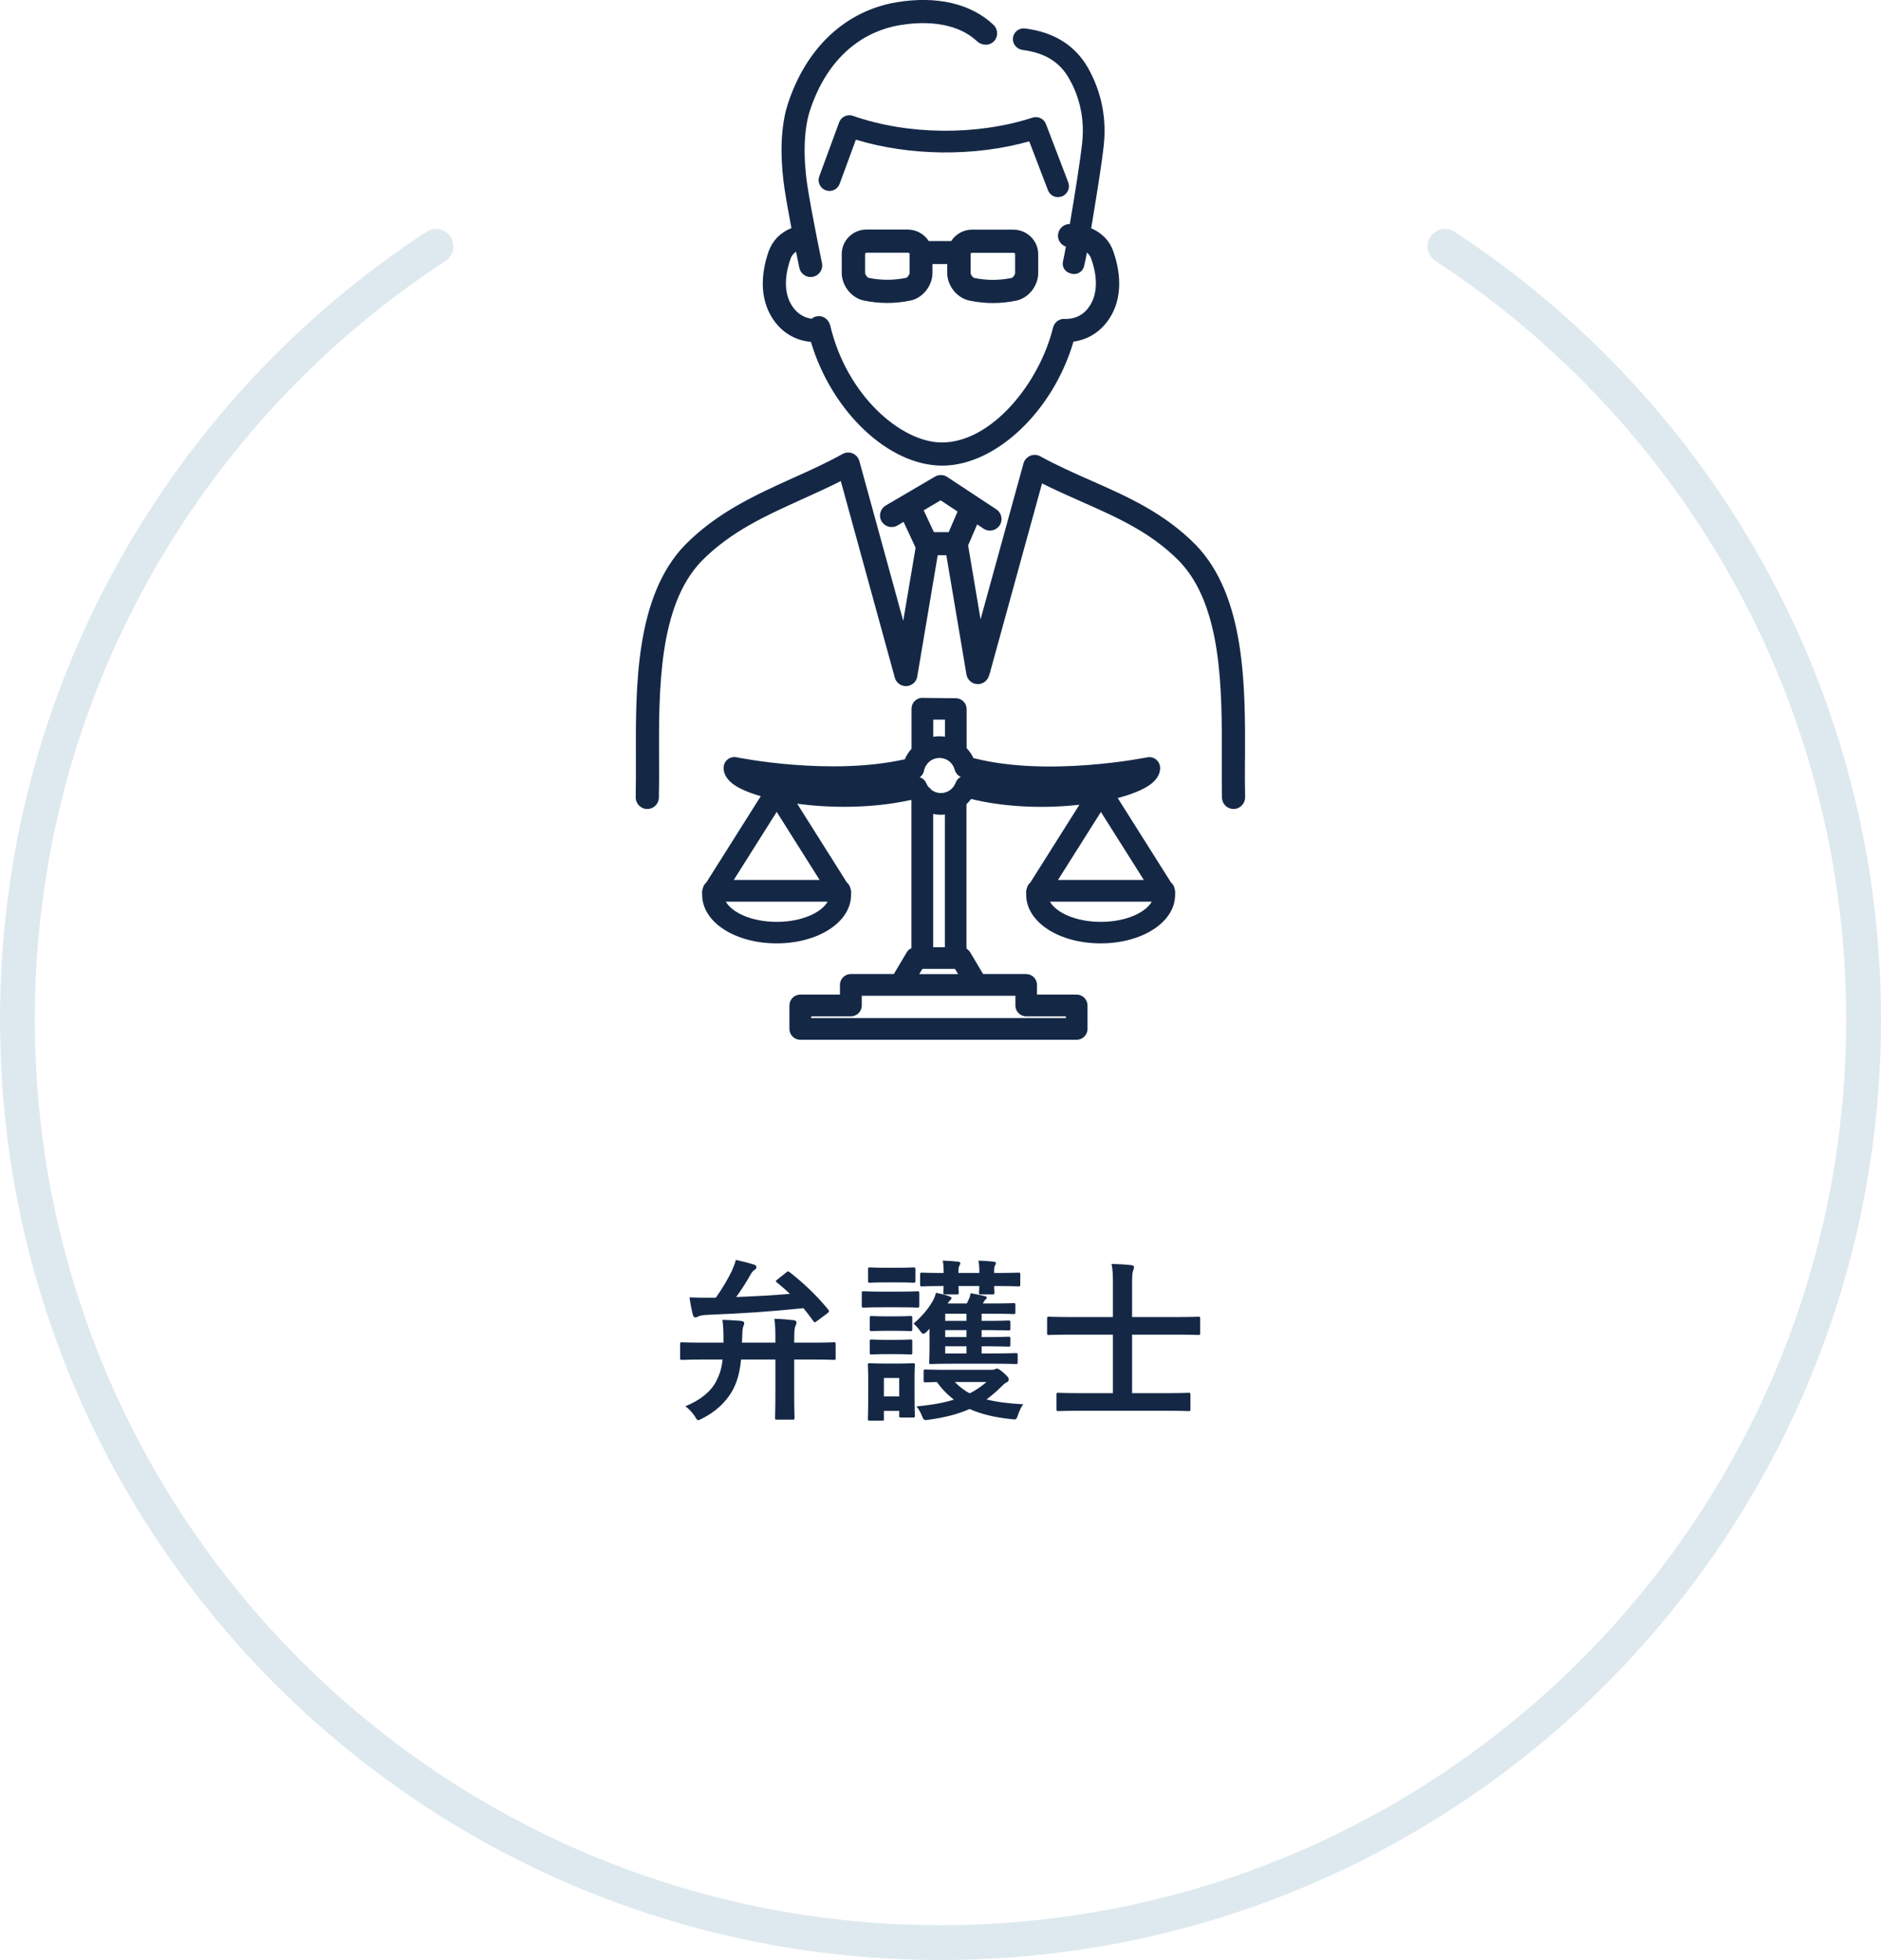
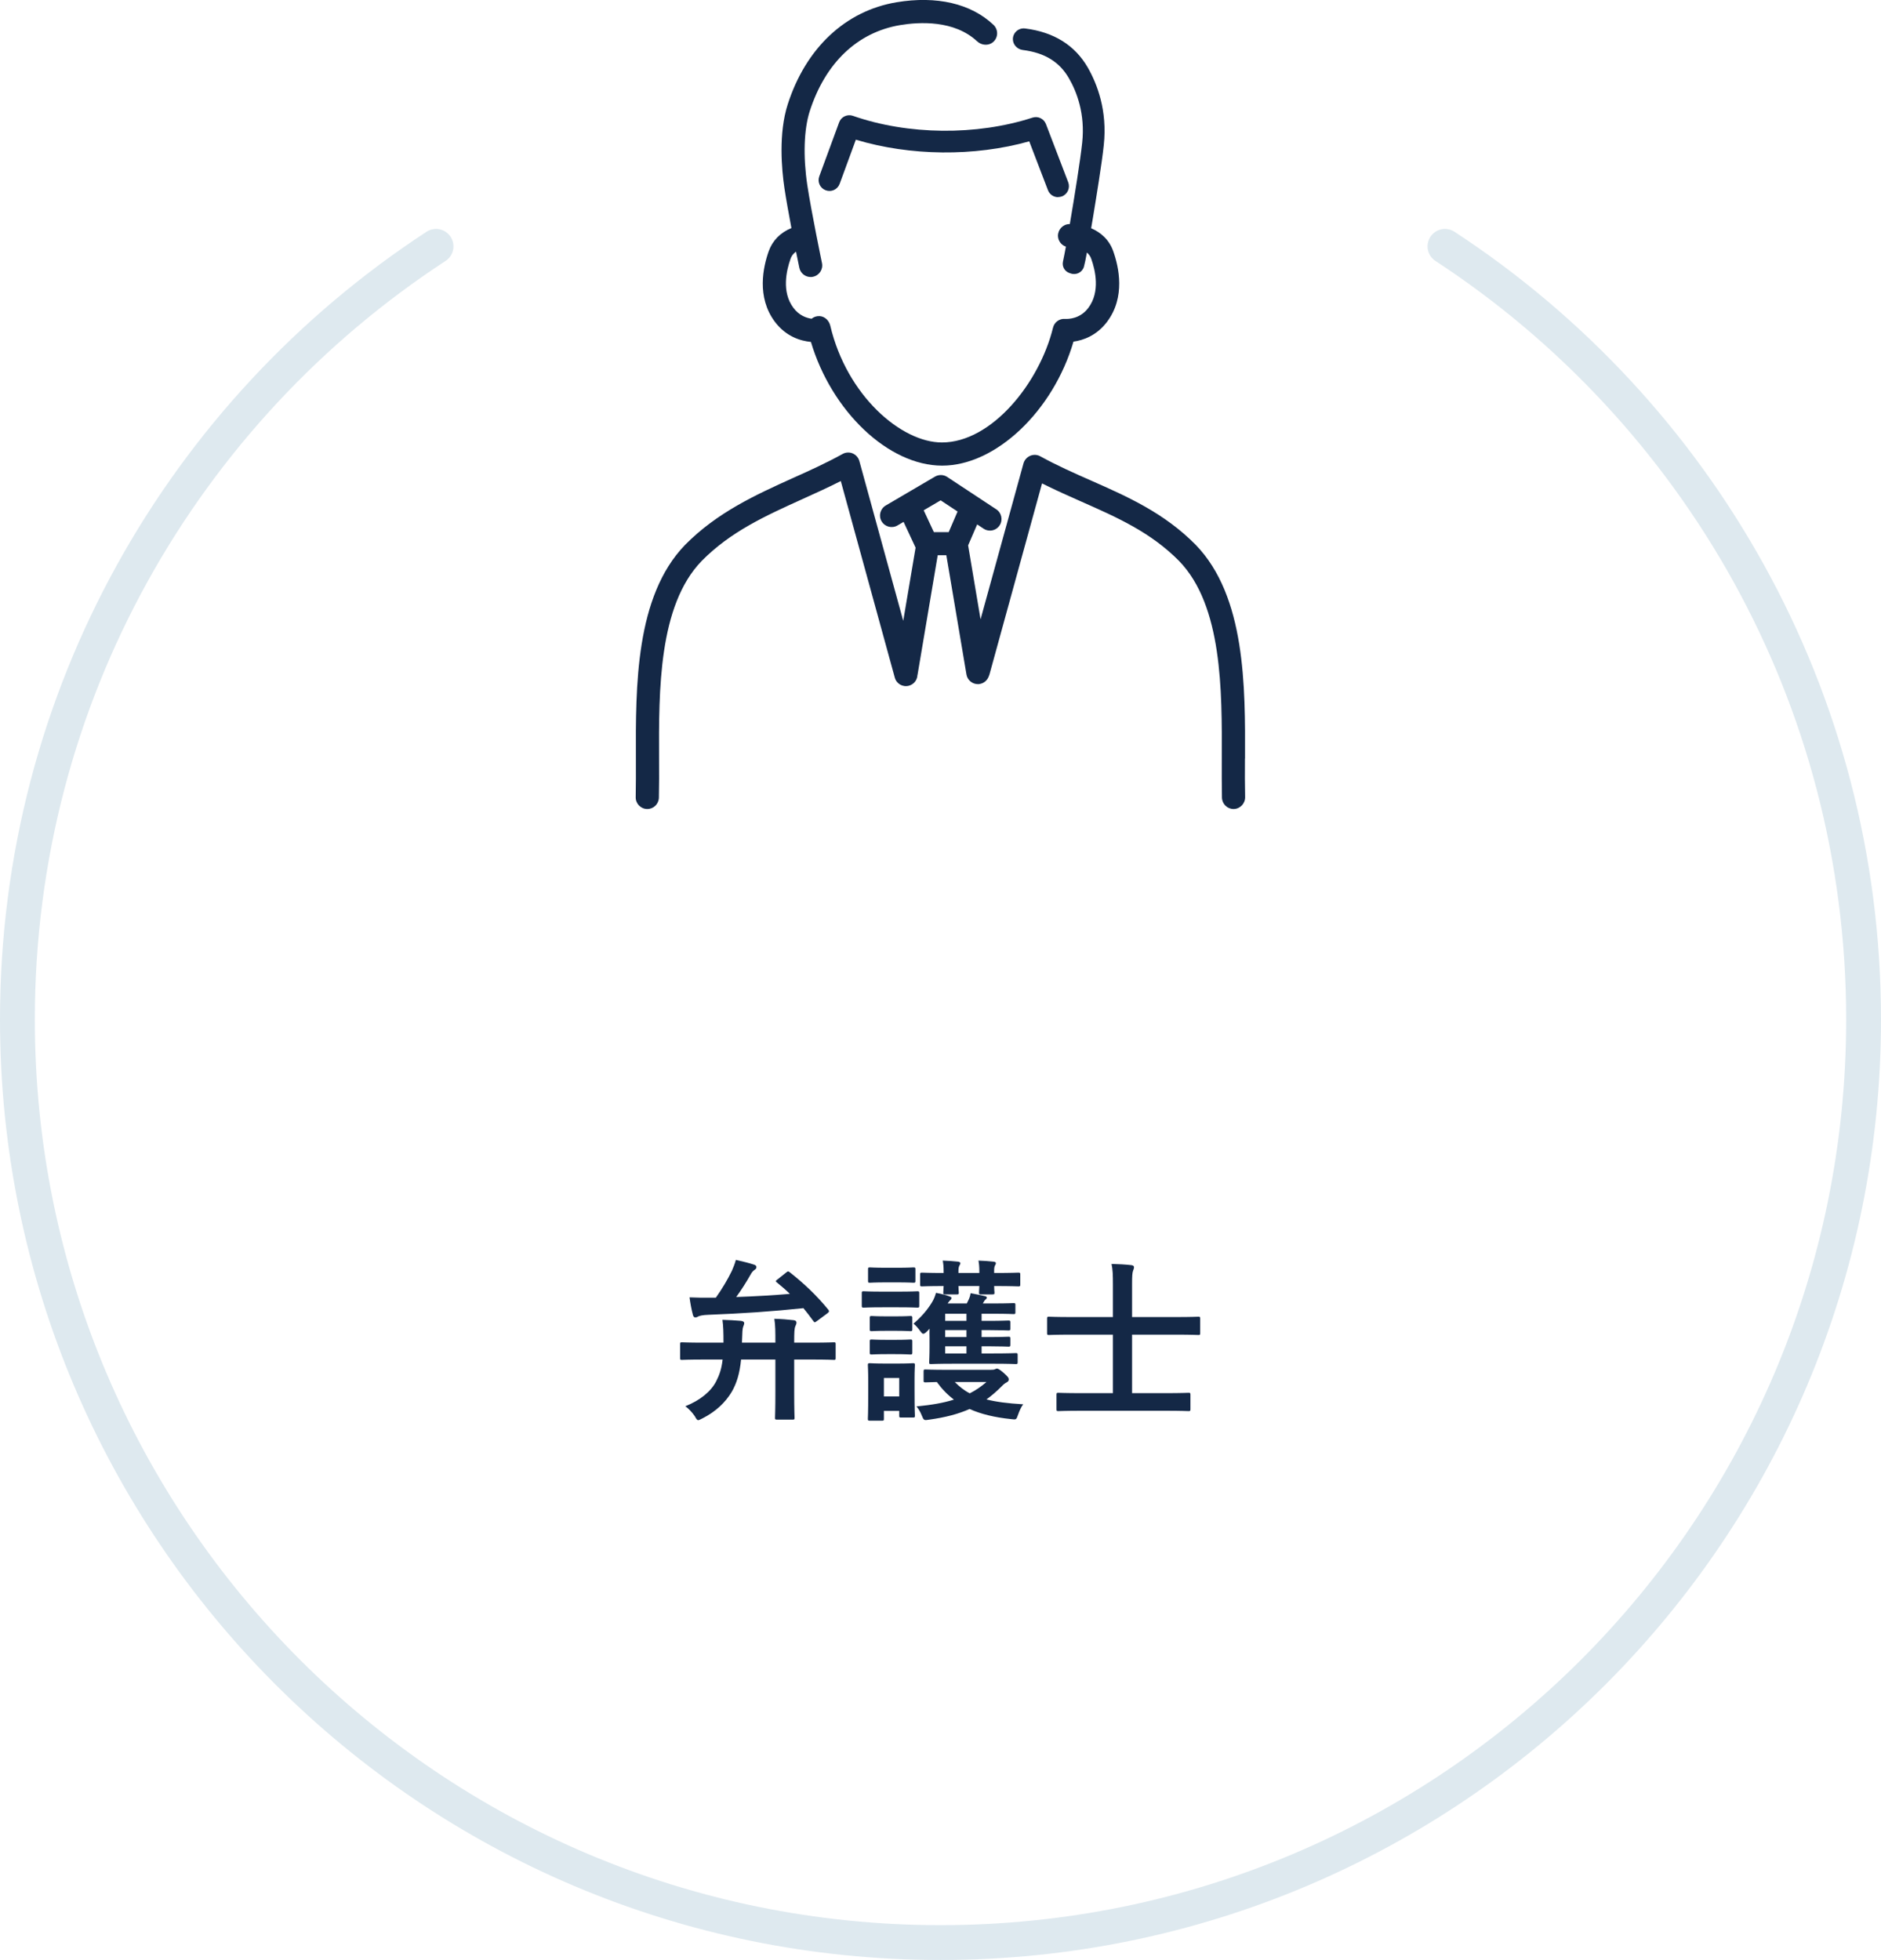
<svg xmlns="http://www.w3.org/2000/svg" id="_レイヤー_2" data-name="レイヤー 2" viewBox="0 0 216 225.07">
  <defs>
    <style>
      .cls-1 {
        fill: #142846;
      }

      .cls-2 {
        fill: none;
        stroke: #dee9ef;
        stroke-linecap: round;
        stroke-linejoin: round;
        stroke-width: 4px;
      }
    </style>
  </defs>
  <g id="_レイアウト" data-name="レイアウト">
    <g>
      <g>
        <path class="cls-1" d="M80.8,156.12c-1.78,0-2.38.04-2.5.04-.18,0-.2-.02-.2-.22v-1.58c0-.2.02-.22.2-.22.12,0,.72.04,2.5.04h2.28c0-1.16-.02-1.92-.12-2.62.66.02,1.54.06,2.14.12.22.04.36.1.36.26,0,.12-.06.26-.12.42-.08.2-.1.56-.14,1.82h3.84c0-1.26,0-1.98-.12-2.74.78.02,1.54.08,2.22.16.2.02.32.12.32.26s-.04.26-.12.42c-.12.26-.14.66-.14,1.9h2.08c1.76,0,2.36-.04,2.48-.04.18,0,.2.02.2.22v1.58c0,.2-.02.22-.2.22-.12,0-.72-.04-2.48-.04h-2.08v3.72c0,2.02.04,2.86.04,2.98,0,.18-.02.2-.22.2h-1.78c-.22,0-.24-.02-.24-.2,0-.14.04-.96.04-2.98v-3.72h-3.94c-.16,1.6-.5,2.72-1.08,3.72-.72,1.2-1.82,2.26-3.36,3.04-.24.12-.38.2-.48.2-.14,0-.22-.14-.4-.46-.3-.44-.7-.86-1.08-1.14,1.72-.68,2.94-1.7,3.54-2.86.38-.74.62-1.44.74-2.5h-2.18ZM90.26,146.14c.12-.1.18-.14.24-.14s.12.04.22.12c1.6,1.26,3.08,2.66,4.4,4.28.14.18.08.26-.12.42l-1.16.86c-.14.1-.22.16-.28.16-.04,0-.1-.04-.16-.14-.38-.52-.76-1.02-1.14-1.48-3.58.38-7.16.62-10.88.76-.7.02-1.06.12-1.22.2-.08.06-.18.1-.34.1-.12,0-.22-.12-.26-.32-.16-.6-.28-1.26-.38-1.98.88.04,1.54.04,2.16.04h.86c.74-1.04,1.36-2.1,1.84-3.08.16-.36.36-.86.46-1.26.72.16,1.54.36,2.08.54.2.06.28.16.28.28,0,.14-.06.22-.18.3-.22.14-.36.32-.5.58-.46.82-1.04,1.74-1.64,2.56,2.18-.08,4.3-.2,6.16-.36-.46-.46-.96-.88-1.5-1.32-.16-.12-.14-.18.08-.34l.98-.78Z" />
        <path class="cls-1" d="M103.16,148.32c1.56,0,2.08-.04,2.18-.04.2,0,.22.02.22.22v1.42c0,.22-.02.24-.22.24-.1,0-.62-.04-2.18-.04h-1.8c-1.56,0-2.06.04-2.18.04-.2,0-.22-.02-.22-.24v-1.42c0-.2.02-.22.22-.22.12,0,.62.04,2.18.04h1.8ZM105.02,159.68c0,2.32.04,2.76.04,2.88,0,.2-.02.22-.22.22h-1.38c-.18,0-.2-.02-.2-.22v-.54h-1.76v.9c0,.2-.02.22-.2.22h-1.4c-.22,0-.24-.02-.24-.22,0-.12.04-.58.04-3v-1.28c0-1.26-.04-1.74-.04-1.88,0-.2.02-.22.24-.22.12,0,.56.04,1.86.04h1.2c1.32,0,1.74-.04,1.88-.04.2,0,.22.02.22.22,0,.12-.04.6-.04,1.54v1.38ZM103.04,145.58c1.32,0,1.72-.04,1.84-.04.22,0,.24.02.24.22v1.32c0,.2-.02.22-.24.22-.12,0-.52-.04-1.84-.04h-1.28c-1.32,0-1.74.04-1.86.04-.2,0-.22-.02-.22-.22v-1.32c0-.2.02-.22.22-.22.12,0,.54.04,1.86.04h1.28ZM102.8,151.16c1.22,0,1.6-.04,1.72-.04.22,0,.24.02.24.22v1.3c0,.2-.02.22-.24.22-.12,0-.5-.04-1.72-.04h-.96c-1.24,0-1.62.04-1.74.04-.2,0-.22-.02-.22-.22v-1.3c0-.2.02-.22.22-.22.12,0,.5.04,1.74.04h.96ZM102.8,153.86c1.22,0,1.6-.04,1.72-.04.22,0,.24.02.24.22v1.28c0,.2-.02.22-.24.22-.12,0-.5-.04-1.72-.04h-.96c-1.24,0-1.62.04-1.74.04-.2,0-.22-.02-.22-.22v-1.28c0-.2.02-.22.22-.22.12,0,.5.04,1.74.04h.96ZM101.5,158.24v2.12h1.76v-2.12h-1.76ZM106.5,152.84c-.22.22-.36.32-.48.32s-.2-.12-.34-.3c-.26-.36-.52-.66-.78-.86.88-.76,1.6-1.58,2.14-2.48.2-.34.34-.68.44-1.06.66.12,1.14.26,1.48.38.26.1.3.12.3.22,0,.08-.04.16-.16.26-.08.08-.18.2-.28.36h2.2l.26-.54c.1-.24.14-.4.18-.64.58.1,1.2.24,1.66.34.14.04.2.1.2.16,0,.12-.08.18-.14.22-.1.08-.2.24-.26.36l-.06.1h1.26c1.62,0,2.14-.04,2.26-.04.2,0,.22.02.22.22v.82c0,.2-.02.22-.22.22-.12,0-.64-.04-2.26-.04h-1.4v.82h.94c1.3,0,2-.04,2.12-.04.22,0,.24.02.24.22v.7c0,.2-.02.22-.24.22-.12,0-.82-.04-2.12-.04h-.94v.8h.94c1.3,0,2.02-.04,2.14-.04.2,0,.22.02.22.24v.66c0,.22-.02.24-.22.24-.12,0-.84-.04-2.12-.04h-.96v.82h1.36c1.82,0,2.44-.04,2.56-.04.2,0,.22.02.22.24v.8c0,.2-.02.22-.22.22-.12,0-.74-.04-2.56-.04h-4.6c-1.82,0-2.44.04-2.56.04-.22,0-.22-.02-.22-.22,0-.16.04-.72.04-1.74v-1.12c0-.36-.02-.68,0-.98l-.24.26ZM113.74,157.3c.28,0,.42-.02.5-.06.1-.04.16-.08.24-.08.1,0,.28.06.76.48.5.44.6.6.6.74,0,.18-.06.26-.24.36-.16.08-.34.2-.6.48-.56.56-1.12,1.04-1.72,1.48,1.1.28,2.46.46,4.22.56-.24.3-.42.72-.58,1.16-.22.62-.2.62-.82.54-1.92-.2-3.46-.58-4.76-1.16-1.26.56-2.74.96-4.62,1.22-.62.1-.64.1-.88-.5-.16-.4-.34-.7-.6-1.02,1.72-.16,3.12-.4,4.3-.78-.74-.56-1.38-1.22-1.96-2.02-.84.02-1.22.04-1.3.04-.2,0-.22-.02-.22-.22v-1.02c0-.22.02-.24.22-.24.12,0,.74.04,2.52.04h4.94ZM108.36,146.04c0-.62-.04-.94-.1-1.28.62.02,1.2.06,1.76.12.16.02.26.1.26.16,0,.1-.02.14-.08.24-.08.12-.14.32-.14.62v.28h2.4v-.14c0-.62-.04-.94-.1-1.28.62.02,1.18.06,1.74.12.16.02.26.08.26.16,0,.1-.02.14-.08.24-.08.12-.12.32-.12.62v.28h.1c1.9,0,2.56-.04,2.68-.04.2,0,.22.02.22.22v1.14c0,.2-.02.22-.22.22-.12,0-.78-.04-2.68-.04h-.1c0,.42.04.66.04.74,0,.2-.02.22-.24.22h-1.32c-.2,0-.22-.02-.22-.22,0-.1.02-.32.04-.74h-2.4c0,.42.04.66.04.74,0,.2-.02.22-.22.22h-1.34c-.2,0-.22-.02-.22-.22,0-.1.02-.32.04-.74-1.74,0-2.36.04-2.48.04-.2,0-.22-.02-.22-.22v-1.14c0-.2.02-.22.22-.22.12,0,.74.04,2.48.04v-.14ZM110.98,151.68v-.82h-2.44v.82h2.44ZM110.98,153.54v-.8h-2.44v.8h2.44ZM110.98,155.42v-.82h-2.44v.82h2.44ZM109.64,158.7c.52.52,1.06.96,1.72,1.3.72-.36,1.34-.8,1.92-1.3h-3.64Z" />
        <path class="cls-1" d="M124.24,162c-1.94,0-2.58.04-2.7.04-.2,0-.22-.02-.22-.22v-1.66c0-.2.02-.22.22-.22.12,0,.76.04,2.7.04h3.56v-6.72h-4.8c-1.8,0-2.42.04-2.54.04-.2,0-.22-.02-.22-.22v-1.64c0-.22.02-.24.22-.24.12,0,.74.04,2.54.04h4.8v-3.66c0-1.24-.02-1.76-.16-2.44.74.02,1.6.06,2.28.14.18.02.3.1.3.22,0,.14-.04.26-.1.4-.1.26-.12.64-.12,1.56v3.78h5.06c1.8,0,2.42-.04,2.54-.04.2,0,.22.02.22.24v1.64c0,.2-.02.22-.22.22-.12,0-.74-.04-2.54-.04h-5.06v6.72h3.78c1.92,0,2.58-.04,2.7-.04.2,0,.22.02.22.22v1.66c0,.2-.02.22-.22.22-.12,0-.78-.04-2.7-.04h-9.54Z" />
      </g>
      <g>
-         <path class="cls-1" d="M134.89,102.06c-.06-.29-.21-.54-.42-.72l-6.12-9.7c1.68-.44,3-.99,3.79-1.59.9-.68,1.08-1.39,1.08-1.86,0-.37-.17-.73-.46-.97-.29-.24-.67-.33-1.04-.25-.12.02-11.38,2.3-19.94.08-.2-.42-.46-.8-.78-1.14v-4.48c0-.68-.55-1.24-1.23-1.25l-3.84-.04c-.33-.02-.65.13-.89.36-.24.23-.37.55-.37.89v4.53s0,.05,0,.07c-.32.35-.58.75-.77,1.2-8.63,1.94-19.2-.2-19.31-.23-.37-.08-.75.02-1.04.25-.29.24-.46.59-.46.97,0,.46.18,1.15,1.03,1.81.68.53,1.81,1.03,3.24,1.44l-6.24,9.89c-.21.18-.37.43-.42.72-.08.2-.1.42-.07.62,0,.03,0,.07,0,.1,0,3.12,3.76,5.57,8.55,5.57s8.55-2.45,8.55-5.57c0-.03,0-.07,0-.1.03-.21.01-.42-.07-.62-.06-.29-.21-.54-.42-.71l-5.7-9.04c3.91.53,8.68.54,13.07-.43.02.02.04.04.05.06v16.96c-.22.1-.41.26-.54.48l-1.48,2.49h-4.94c-.69,0-1.25.56-1.25,1.25v1.11h-4.55c-.69,0-1.25.56-1.25,1.25v2.69c0,.69.56,1.25,1.25,1.25h31.73c.69,0,1.25-.56,1.25-1.25v-2.69c0-.69-.56-1.25-1.25-1.25h-4.55v-1.11c0-.69-.56-1.25-1.25-1.25h-4.94l-1.48-2.49c-.11-.18-.26-.32-.43-.43v-16.58c.19-.18.37-.38.53-.6,4.11,1,8.62,1.09,12.44.66l-5.62,8.91c-.21.18-.37.43-.42.72-.08.2-.1.41-.07.62,0,.03,0,.07,0,.1,0,3.12,3.76,5.57,8.55,5.57s8.55-2.45,8.55-5.57c0-.04,0-.07,0-.11.03-.2,0-.41-.07-.61ZM89.19,93.23l4.93,7.82h-9.86l4.93-7.82ZM89.19,105.86c-2.95,0-5.17-1.11-5.84-2.32h11.69c-.68,1.21-2.89,2.32-5.84,2.32ZM106.96,90.71c-.09-.14-.21-.25-.35-.35-.09-.12-.17-.25-.23-.4-.15-.35-.43-.6-.77-.7.26-.18.44-.45.5-.77.17-.84.91-1.45,1.77-1.45s1.54.56,1.75,1.35c.1.37.35.67.69.82-.26.14-.47.37-.58.67-.26.71-.94,1.19-1.7,1.19-.4,0-.78-.14-1.09-.37ZM108.51,82.67v1.93c-.21-.03-.42-.05-.63-.05-.24,0-.48.02-.71.06v-1.97h1.35ZM117.85,116.71h4.55v.2h-29.24v-.2h4.55c.69,0,1.25-.56,1.25-1.25v-1.11h17.64v1.11c0,.69.56,1.25,1.25,1.25ZM105.56,111.86l.36-.6h3.74l.36.6h-4.46ZM108.51,108.77h-1.35v-15.3c.28.06.58.09.87.09.16,0,.32-.01.47-.03v15.23ZM131.34,101.05h-9.85l4.93-7.81,4.93,7.81ZM126.41,105.86c-2.95,0-5.17-1.11-5.84-2.32h11.69c-.68,1.21-2.89,2.32-5.84,2.32Z" />
        <path class="cls-1" d="M93.12,39.26c2.36,7.95,8.89,14.21,15.07,14.21s12.76-6.3,15.08-14.24c1.09-.15,2.65-.67,3.86-2.28,2.13-2.83,1.35-6.3.7-8.12-.49-1.37-1.49-2.17-2.53-2.62.06-.37.13-.76.2-1.18.37-2.25,1.04-6.33,1.25-8.37.43-3.98-.77-7.04-1.84-8.91-1.48-2.56-3.9-4.07-7.2-4.48-.73-.09-1.39.47-1.4,1.22,0,.63.5,1.17,1.13,1.25,2.53.32,4.22,1.36,5.31,3.25.89,1.54,1.88,4.08,1.52,7.4-.21,1.98-.87,6.11-1.42,9.34-.03,0-.06,0-.08,0-.73.03-1.3.65-1.28,1.38.02.57.41,1.05.91,1.21-.09.52-.23,1.19-.34,1.73-.12.56.2,1.11.74,1.3l.15.05c.65.23,1.36-.14,1.53-.81.1-.37.2-.87.33-1.59.21.18.4.41.5.72.47,1.31,1.05,3.79-.33,5.63-.96,1.28-2.3,1.29-2.68,1.27-.65-.05-1.23.38-1.38,1.01-1.56,6.36-7.05,13.18-12.76,13.18-4.67,0-10.93-5.39-12.82-13.42-.14-.58-.62-1.05-1.21-1.09-.36-.02-.68.09-.93.3-.58-.08-1.43-.36-2.09-1.25-1.38-1.83-.8-4.31-.33-5.63.05-.15.19-.51.63-.82.21,1.04.36,1.76.38,1.85.13.63.68,1.06,1.3,1.06.09,0,.18,0,.27-.03.72-.15,1.18-.85,1.03-1.57-.01-.06-1.23-5.92-1.69-8.98-.49-3.3-.38-6.37.28-8.45,1.79-5.56,5.48-9.08,10.4-9.9,2.17-.36,6.19-.6,8.83,1.87.5.46,1.28.53,1.81.1.62-.52.64-1.44.07-1.99-2.58-2.45-6.53-3.37-11.14-2.6-5.86.98-10.41,5.25-12.49,11.71-1.08,3.35-.7,7.49-.38,9.65.19,1.27.5,2.97.8,4.57-1.26.51-2.17,1.44-2.6,2.64-.65,1.82-1.42,5.29.7,8.12,1.3,1.73,2.99,2.2,4.11,2.31Z" />
        <path class="cls-1" d="M142.97,87.12c.03-8.3.07-18.63-5.66-24.55-3.62-3.68-7.89-5.56-12.01-7.38-1.93-.85-3.92-1.73-5.84-2.79-.36-.2-.78-.22-1.16-.06-.37.16-.66.48-.77.87l-4.93,17.91-1.42-8.44s-.01-.03-.01-.05l1.04-2.41.74.49c.22.15.48.22.73.22.43,0,.85-.21,1.11-.6.4-.61.23-1.44-.38-1.84l-5.64-3.72c-.42-.28-.97-.29-1.4-.04l-5.66,3.32c-.63.37-.85,1.19-.47,1.82.37.63,1.19.84,1.82.47l.7-.41,1.38,2.96-1.42,8.4-5.04-18.35c-.11-.39-.39-.71-.76-.87-.37-.16-.8-.14-1.16.06-1.86,1.03-3.82,1.92-5.72,2.77-4.27,1.93-8.69,3.94-12.37,7.67-5.72,5.91-5.68,16.24-5.65,24.54,0,1.57.01,3.05-.02,4.43-.02.73.56,1.34,1.3,1.36h.03c.72,0,1.31-.57,1.33-1.3.03-1.41.03-2.91.02-4.5-.03-7.82-.07-17.55,4.89-22.68,3.32-3.37,7.32-5.18,11.56-7.1,1.45-.66,2.95-1.33,4.42-2.08l6.2,22.57c.19.71.92,1.13,1.63.93.57-.16.94-.65.97-1.21,0-.03.02-.05.02-.08l2.31-13.69h.99l2.31,13.69c.11.65.67,1.11,1.31,1.11.07,0,.15,0,.22-.02.49-.08.87-.43,1.03-.87.03-.07.06-.14.08-.21l6.04-21.95c1.53.77,3.07,1.45,4.56,2.11,4.07,1.8,7.92,3.5,11.18,6.8,4.97,5.13,4.93,14.86,4.9,22.68,0,1.59-.01,3.09.02,4.5.02.72.61,1.3,1.33,1.3h.03c.73-.02,1.31-.63,1.3-1.36-.03-1.38-.03-2.86-.02-4.43ZM108.01,57.45l1.95,1.29-1.02,2.37h-1.7l-1.17-2.51,1.94-1.14Z" />
        <path class="cls-1" d="M121.5,22.63c.15,0,.3-.03.45-.08.64-.25.96-.97.72-1.61l-2.56-6.69c-.24-.62-.91-.95-1.55-.74-6.41,2.08-14.31,2-20.62-.21-.64-.22-1.35.11-1.58.75l-2.28,6.2c-.24.65.09,1.36.74,1.6.65.24,1.36-.09,1.6-.74l1.86-5.07c6.21,1.88,13.63,1.96,19.91.19l2.15,5.61c.19.5.66.8,1.16.8Z" />
-         <path class="cls-1" d="M111.32,34.52c.89.18,1.79.28,2.69.28s1.8-.09,2.69-.28c0,0,.01,0,.02,0,1.41-.31,2.51-1.71,2.5-3.18v-2.16c0-1.52-1.25-2.78-2.81-2.81h-4.83c-.99.02-1.85.54-2.35,1.31h-2.52s-.04,0-.06,0c-.5-.77-1.37-1.3-2.37-1.32h-4.83c-1.54.02-2.79,1.28-2.79,2.81v2.16c0,1.47,1.1,2.87,2.52,3.18.89.18,1.79.28,2.69.28s1.8-.09,2.69-.28c0,0,.01,0,.02,0,1.4-.31,2.5-1.7,2.5-3.18v-1.01h1.69v1.01c0,1.47,1.1,2.87,2.52,3.18ZM111.45,29.17c0-.07.08-.14.15-.14h4.79c.1,0,.18.08.18.15v2.16c0,.2-.24.54-.41.58-1.43.29-2.87.29-4.28,0-.16-.04-.42-.36-.42-.58v-2.17ZM104.45,31.33c0,.2-.24.54-.41.58-1.43.29-2.87.29-4.28,0-.16-.04-.42-.36-.42-.58v-2.16c0-.07.07-.15.15-.15h4.79c.1,0,.17.08.17.15v2.16Z" />
      </g>
      <path class="cls-2" d="M50.07,28.29C21.13,47.21,2,79.9,2,117.07c0,58.54,47.46,106,106,106s106-47.46,106-106c0-37.16-19.13-69.85-48.07-88.78" />
    </g>
  </g>
</svg>